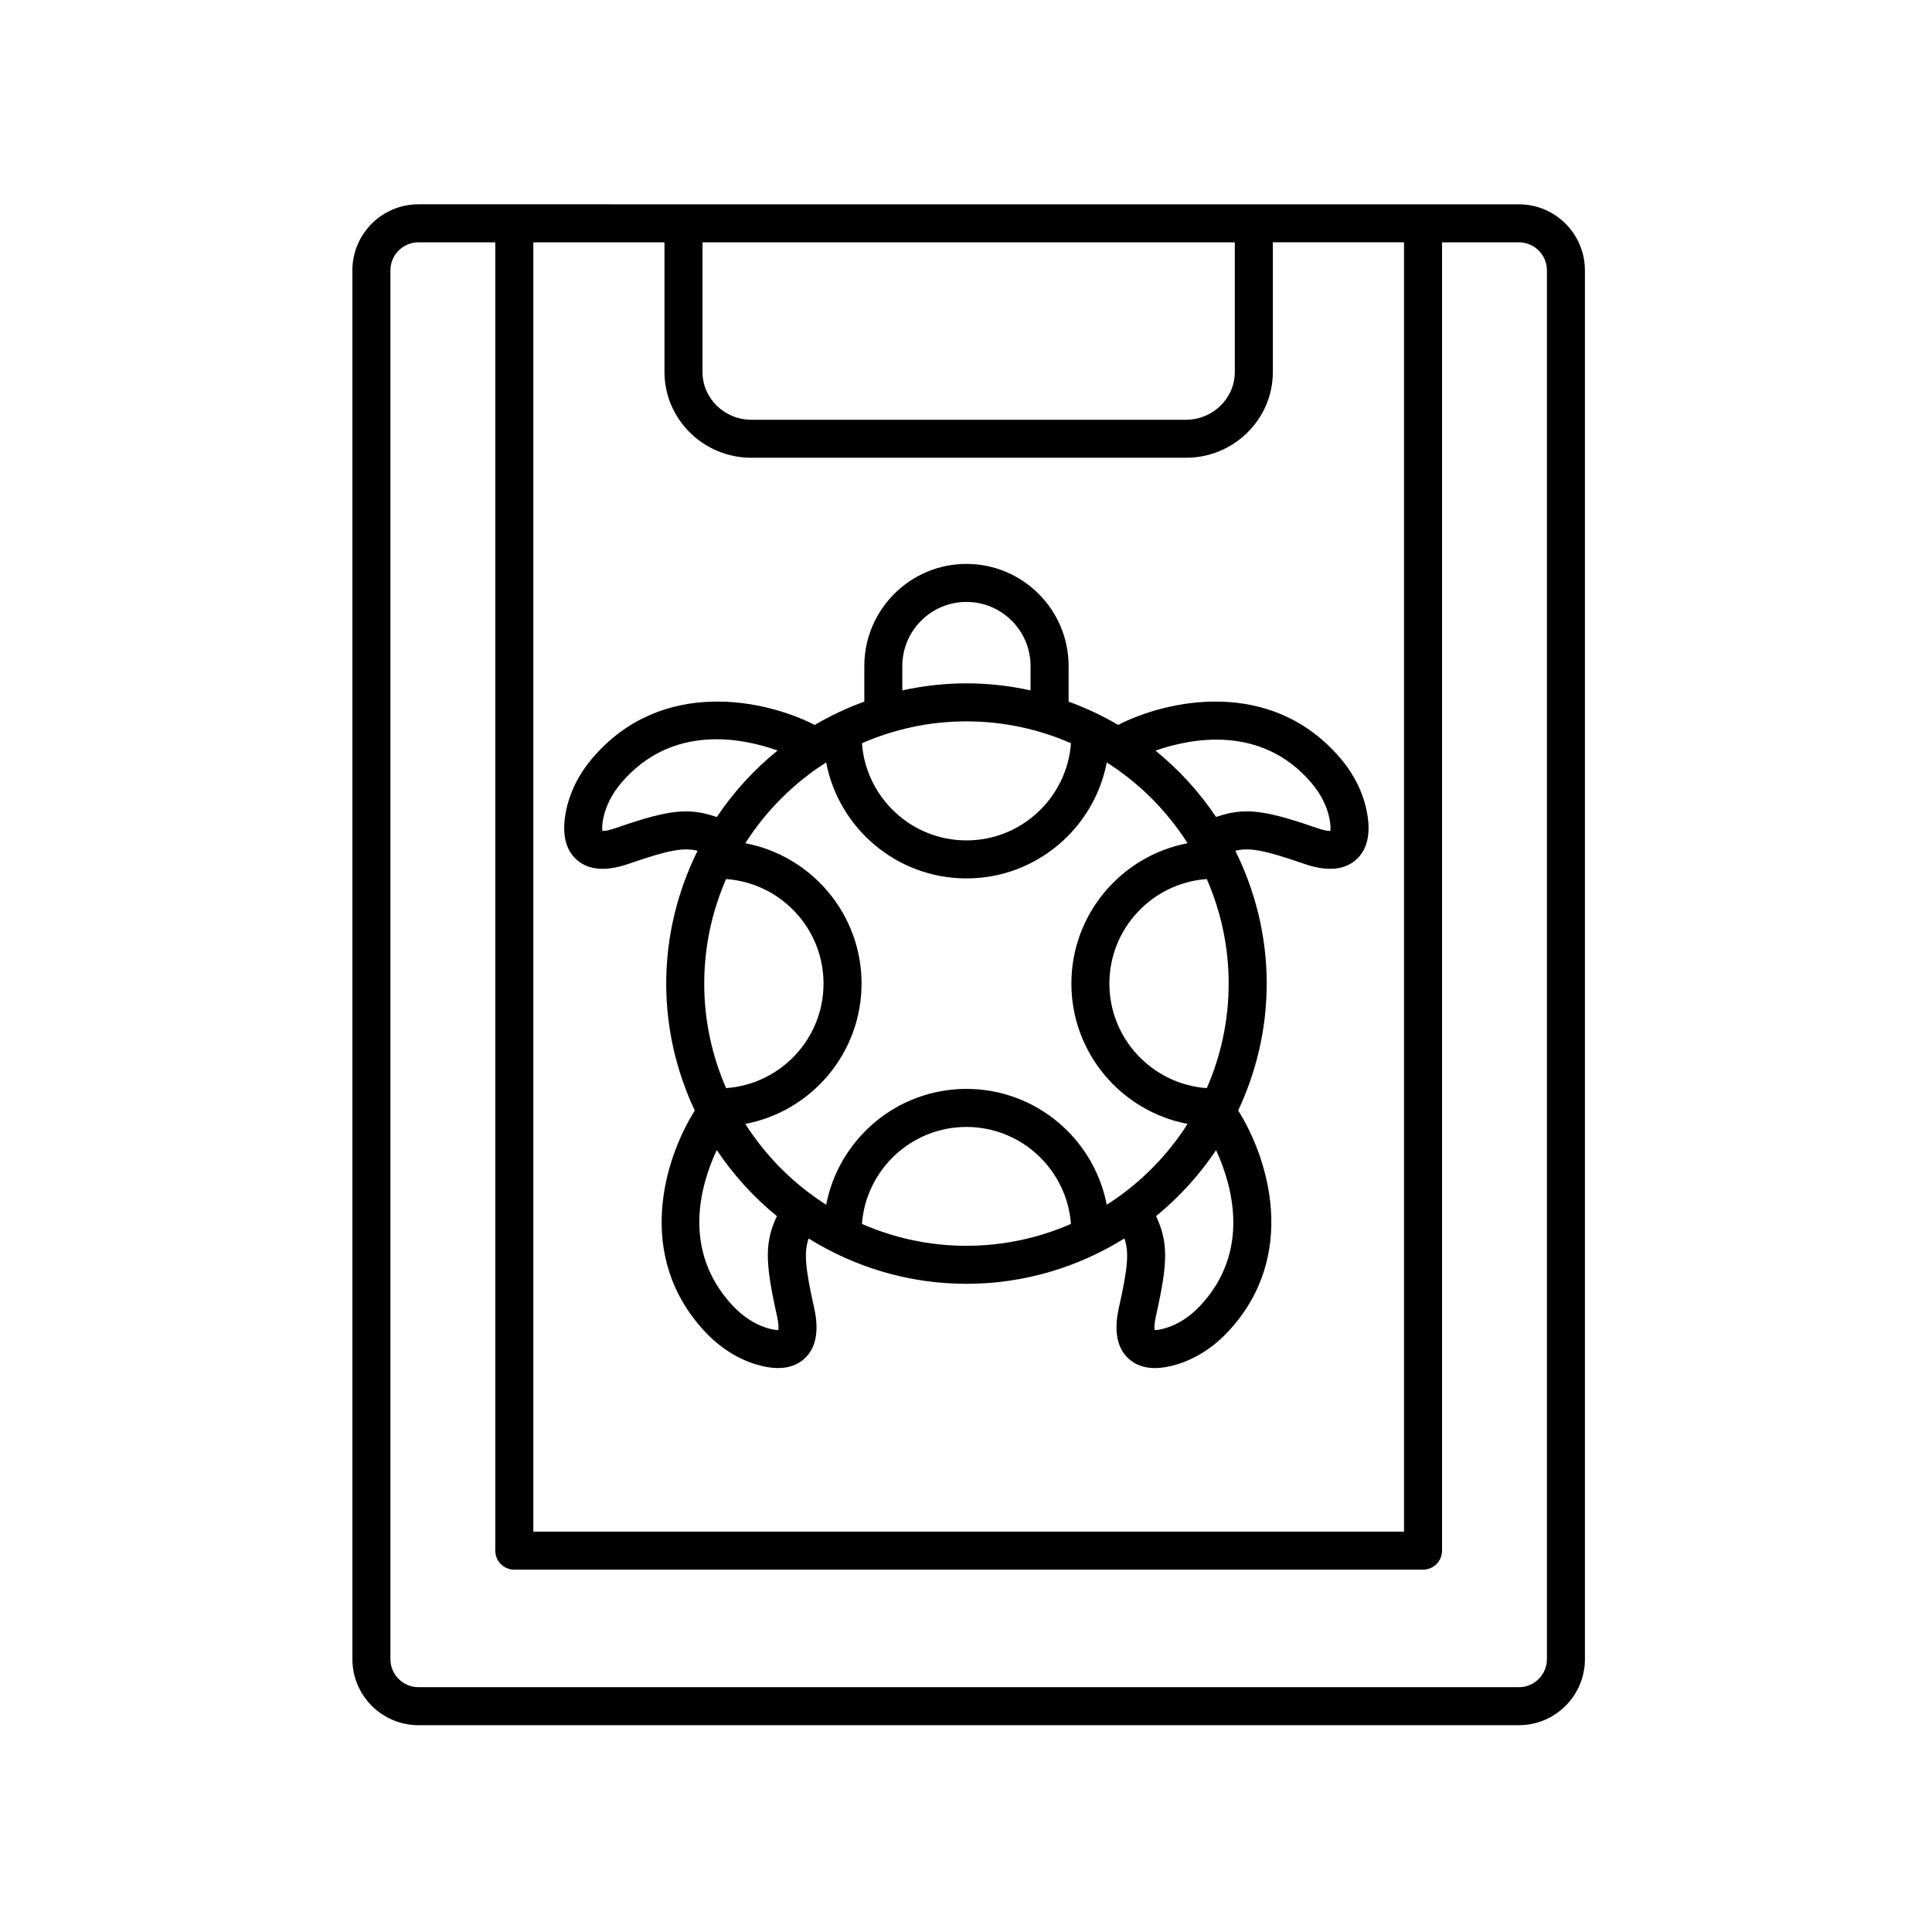
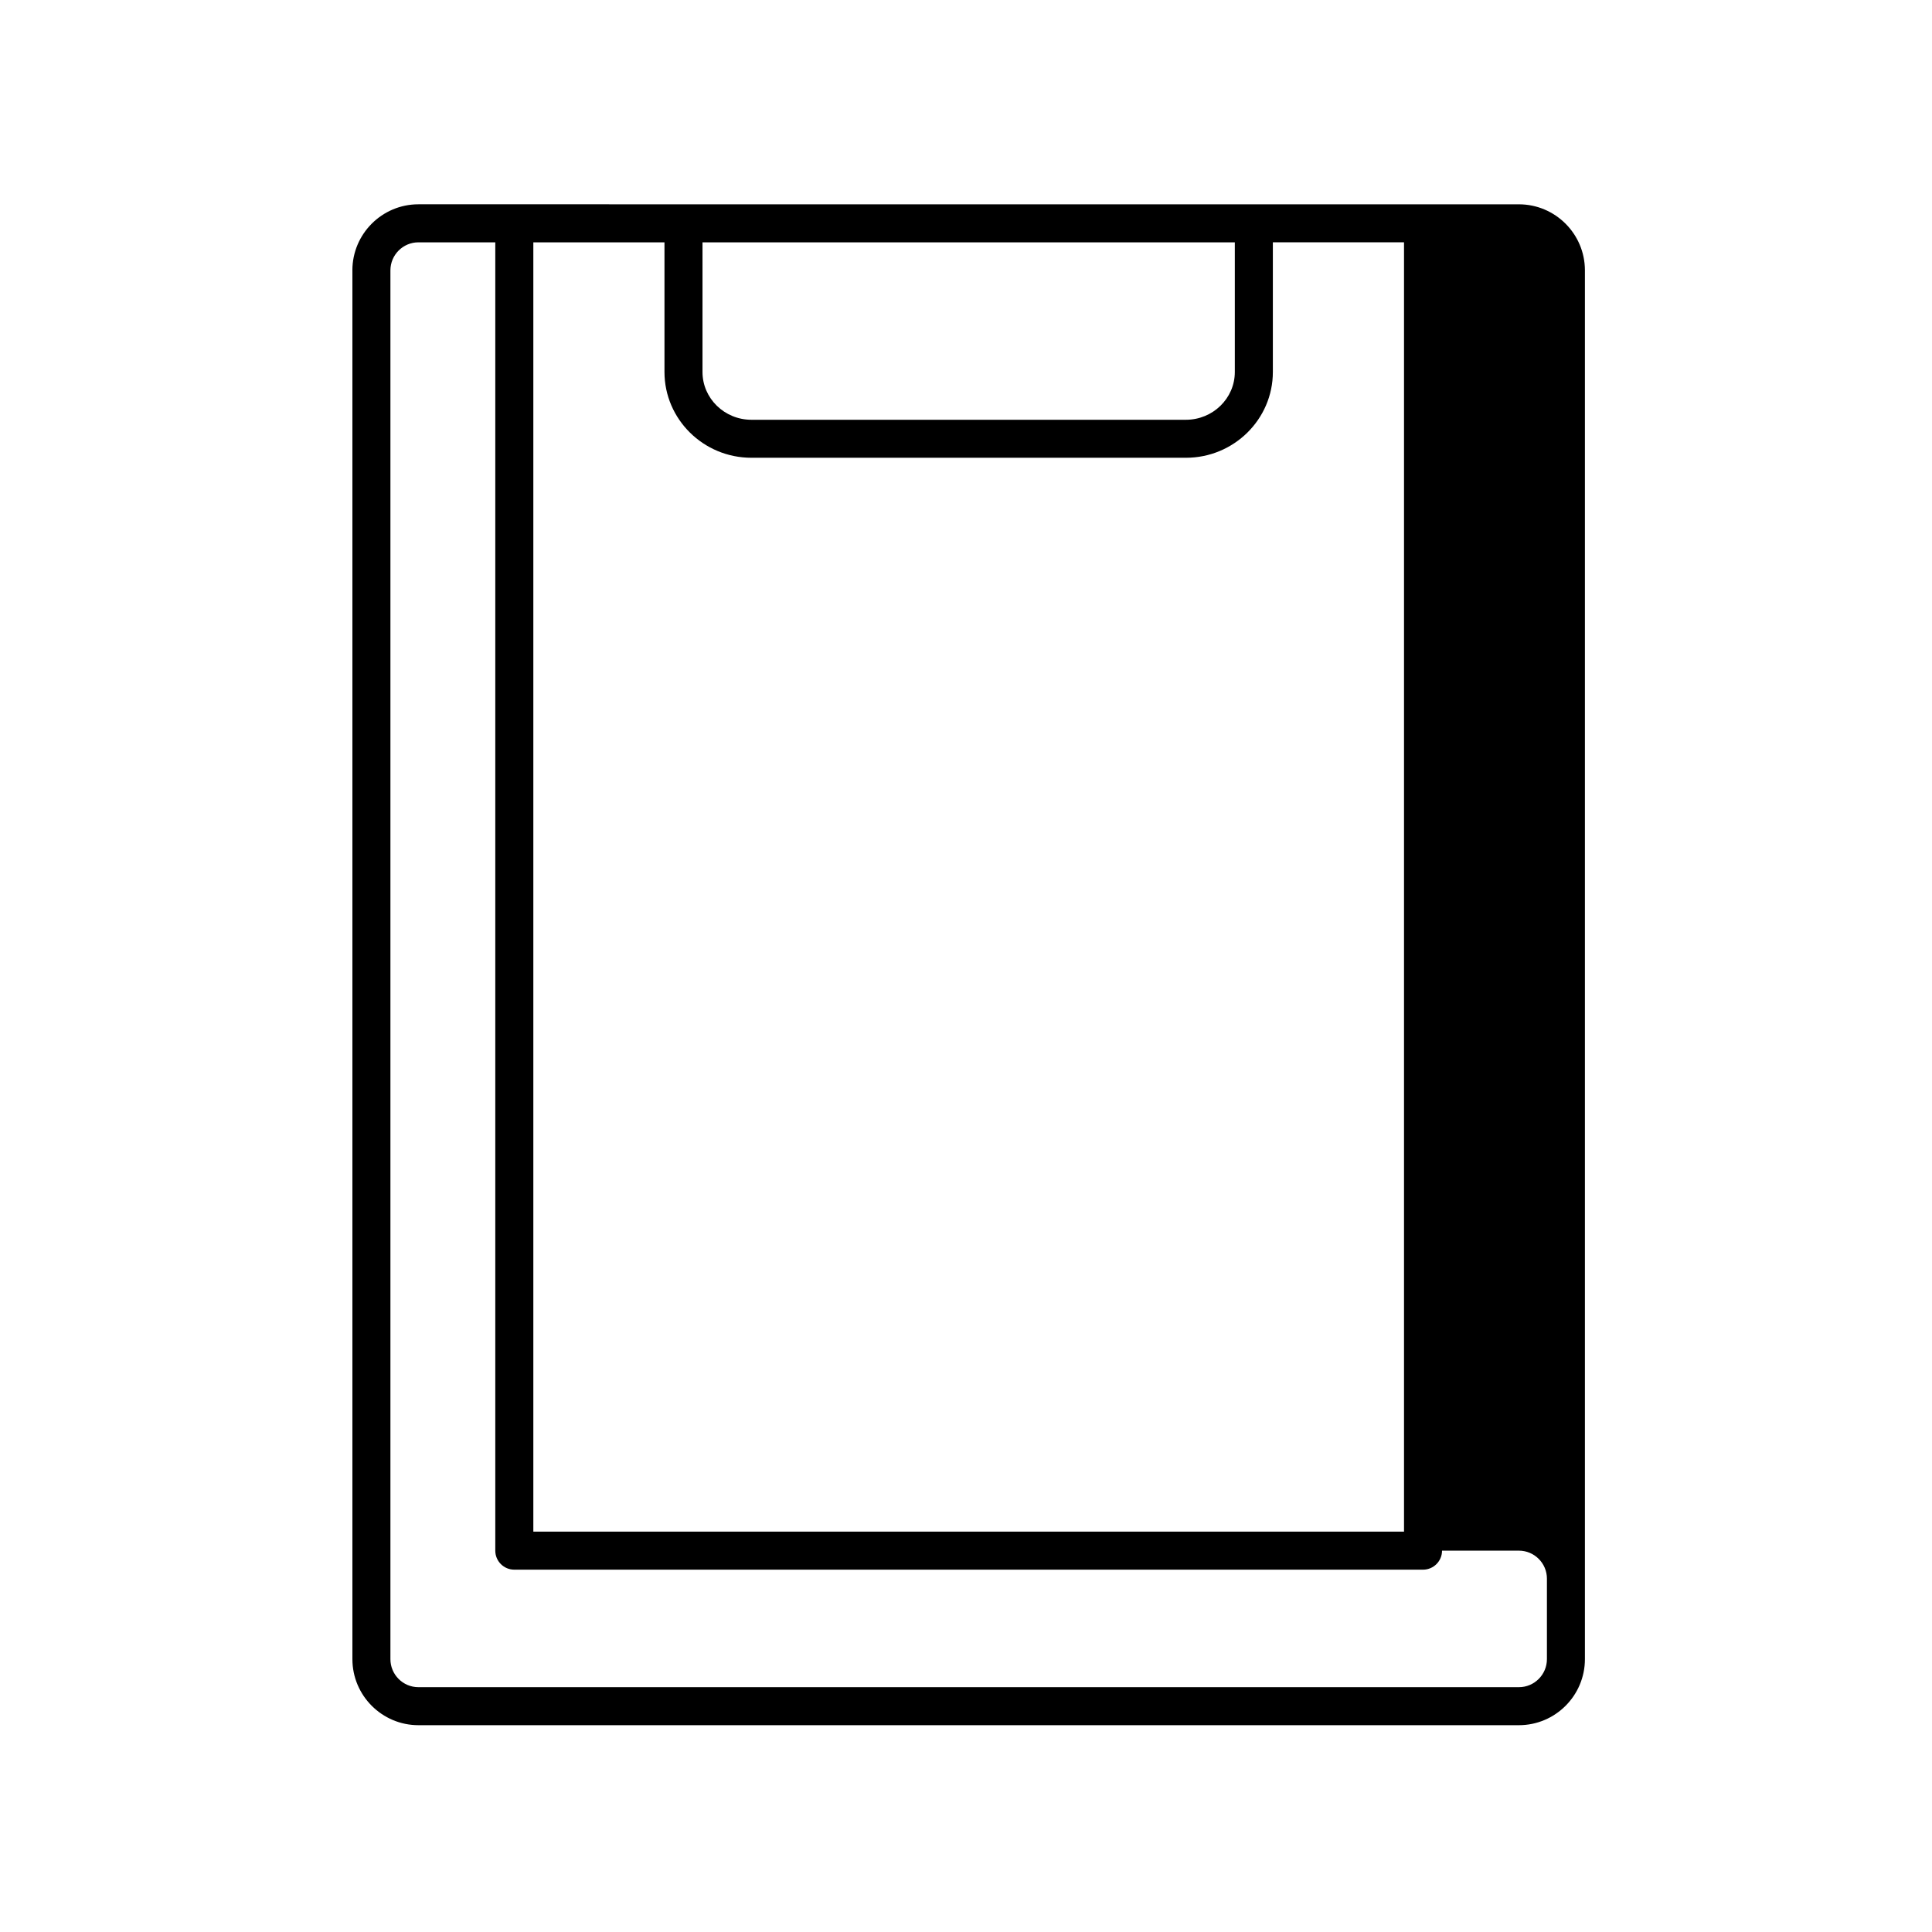
<svg xmlns="http://www.w3.org/2000/svg" fill="#000000" width="800px" height="800px" version="1.1" viewBox="144 144 512 512">
  <g>
-     <path d="m237.39 215.65v368.04c0 9.652 7.852 17.504 17.504 17.504h291.62c9.652 0 17.504-7.852 17.504-17.504v-368.04c0-9.652-7.852-17.504-17.504-17.504l-291.63-0.004c-9.648 0-17.5 7.852-17.5 17.508zm316.56 0v368.04c0 4.098-3.332 7.43-7.43 7.43h-291.63c-4.098 0-7.426-3.332-7.426-7.43v-368.04c0-4.098 3.332-7.43 7.426-7.43h20.367v346.72c0 2.785 2.254 5.039 5.039 5.039h240.82c2.781 0 5.039-2.254 5.039-5.039v-346.72h20.367c4.094 0 7.43 3.328 7.43 7.43zm-223.78-7.43h141.07v34.363c0 6.981-5.816 12.66-12.961 12.66h-115.15c-7.144 0-12.961-5.676-12.961-12.66zm12.961 57.094h115.15c12.703 0 23.039-10.199 23.039-22.734v-34.363h34.758v341.68l-230.74 0.004v-341.68h34.754v34.363c0.004 12.531 10.336 22.73 23.039 22.73z" />
-     <path d="m301.06 344.84c-3.742 4.375-6.215 9.406-7.152 14.555-1.039 5.711-0.016 9.934 3.047 12.562 1.777 1.523 4.031 2.289 6.731 2.289 2.066 0 4.394-0.449 6.973-1.344 10.793-3.746 14.57-4.324 18.207-3.43-5.269 10.625-8.312 22.547-8.312 35.188 0 12.035 2.766 23.414 7.57 33.648-7.856 12.449-16.16 38.359 2.652 58.551 3.918 4.207 8.641 7.234 13.66 8.746 2.098 0.629 4.019 0.945 5.758 0.945 2.863 0 5.231-0.855 7.066-2.566 3.027-2.82 3.863-7.367 2.477-13.512-2.461-10.914-2.656-14.805-1.441-18.258 12.172 7.566 26.477 12.012 41.832 12.012 15.359 0 29.668-4.449 41.844-12.02 1.219 3.461 1.023 7.34-1.438 18.27-1.387 6.144-0.551 10.691 2.477 13.512 1.836 1.711 4.199 2.566 7.062 2.566 1.738 0 3.66-0.316 5.762-0.949 5.019-1.516 9.742-4.535 13.652-8.742 18.82-20.203 10.5-46.129 2.644-58.57 4.801-10.23 7.559-21.602 7.559-33.633 0-12.648-3.043-24.57-8.316-35.199 3.625-0.879 7.414-0.293 18.16 3.438 2.578 0.895 4.906 1.344 6.973 1.344 2.699 0 4.953-0.762 6.731-2.289 3.062-2.629 4.09-6.848 3.047-12.555-0.938-5.152-3.41-10.184-7.156-14.559-18.387-21.461-45.922-15.34-58.816-8.734-4.148-2.441-8.535-4.504-13.121-6.172v-9.422c0-14.926-12.145-27.07-27.07-27.07-14.926 0-27.07 12.145-27.07 27.07v9.422c-4.594 1.672-8.988 3.734-13.145 6.184-12.875-6.609-40.441-12.75-58.844 8.723zm99.062-9.672c9.848 0 19.203 2.086 27.699 5.797-1.059 14.375-13.062 25.75-27.699 25.75s-26.641-11.375-27.699-25.754c8.496-3.707 17.852-5.793 27.699-5.793zm-37.184 10.883c3.352 17.484 18.738 30.738 37.184 30.738 18.441 0 33.828-13.258 37.184-30.738 8.617 5.484 15.93 12.801 21.418 21.414-17.508 3.328-30.797 18.727-30.797 37.191s13.289 33.863 30.797 37.191c-5.488 8.617-12.805 15.934-21.426 21.418-3.371-17.457-18.746-30.695-37.176-30.695-18.426 0-33.805 13.234-37.176 30.695-8.621-5.488-15.938-12.801-21.426-21.418 17.512-3.328 30.801-18.727 30.801-37.191s-13.289-33.863-30.801-37.191c5.484-8.613 12.801-15.926 21.418-21.414zm106.67 58.609c0 9.848-2.086 19.207-5.797 27.703-14.402-1.027-25.812-13.043-25.812-27.703 0-14.66 11.41-26.676 25.812-27.703 3.711 8.496 5.797 17.855 5.797 27.703zm-138.98 0c0-9.848 2.086-19.207 5.797-27.703 14.402 1.027 25.816 13.043 25.816 27.703 0 14.66-11.414 26.676-25.816 27.703-3.711-8.496-5.797-17.855-5.797-27.703zm19.273 88.027c0.473 2.102 0.449 3.246 0.375 3.785-0.461 0.035-1.469-0.074-2.934-0.512-3.312-1-6.488-3.066-9.195-5.969-13.59-14.59-8.523-31.984-4.195-41.219 4.414 6.602 9.789 12.504 15.926 17.516-3.141 6.785-3.25 11.891 0.023 26.398zm22.52-24.332c1.078-14.352 13.074-25.703 27.695-25.703s26.617 11.352 27.695 25.703c-8.492 3.707-17.852 5.793-27.695 5.793s-19.199-2.086-27.695-5.793zm89.684 21.637c-2.699 2.902-5.879 4.965-9.188 5.965-1.469 0.441-2.402 0.551-2.941 0.516-0.07-0.535-0.098-1.684 0.375-3.785 3.277-14.516 3.168-19.613 0.023-26.41 6.121-5 11.484-10.891 15.895-17.477 4.273 9.27 9.297 26.746-4.164 41.191zm29.367-138.6c2.586 3.019 4.277 6.41 4.894 9.809 0.277 1.504 0.254 2.469 0.184 2.973-0.547 0.098-1.691-0.094-3.715-0.793-14.262-4.961-19.297-5.352-26.566-2.871-4.445-6.641-9.871-12.566-16.055-17.594 9.461-3.293 28.043-6.949 41.258 8.477zm-108.35-30.883c0-9.371 7.625-16.992 16.992-16.992 9.371 0 16.992 7.621 16.992 16.992v6.453c-5.481-1.199-11.156-1.871-16.992-1.871-5.836 0-11.512 0.672-16.992 1.871zm-33.066 22.383c-6.203 5.039-11.641 10.977-16.098 17.637-7.293-2.492-12.316-2.117-26.609 2.856-2.031 0.699-3.18 0.895-3.719 0.793-0.07-0.5-0.094-1.465 0.184-2.977 0.617-3.394 2.309-6.785 4.894-9.805 13.363-15.605 31.914-11.863 41.348-8.504z" />
+     <path d="m237.39 215.65v368.04c0 9.652 7.852 17.504 17.504 17.504h291.62c9.652 0 17.504-7.852 17.504-17.504v-368.04c0-9.652-7.852-17.504-17.504-17.504l-291.63-0.004c-9.648 0-17.5 7.852-17.5 17.508zm316.56 0v368.04c0 4.098-3.332 7.43-7.43 7.43h-291.63c-4.098 0-7.426-3.332-7.426-7.43v-368.04c0-4.098 3.332-7.43 7.426-7.43h20.367v346.72c0 2.785 2.254 5.039 5.039 5.039h240.82c2.781 0 5.039-2.254 5.039-5.039h20.367c4.094 0 7.43 3.328 7.43 7.43zm-223.78-7.43h141.07v34.363c0 6.981-5.816 12.66-12.961 12.66h-115.15c-7.144 0-12.961-5.676-12.961-12.66zm12.961 57.094h115.15c12.703 0 23.039-10.199 23.039-22.734v-34.363h34.758v341.68l-230.74 0.004v-341.68h34.754v34.363c0.004 12.531 10.336 22.73 23.039 22.73z" />
  </g>
</svg>